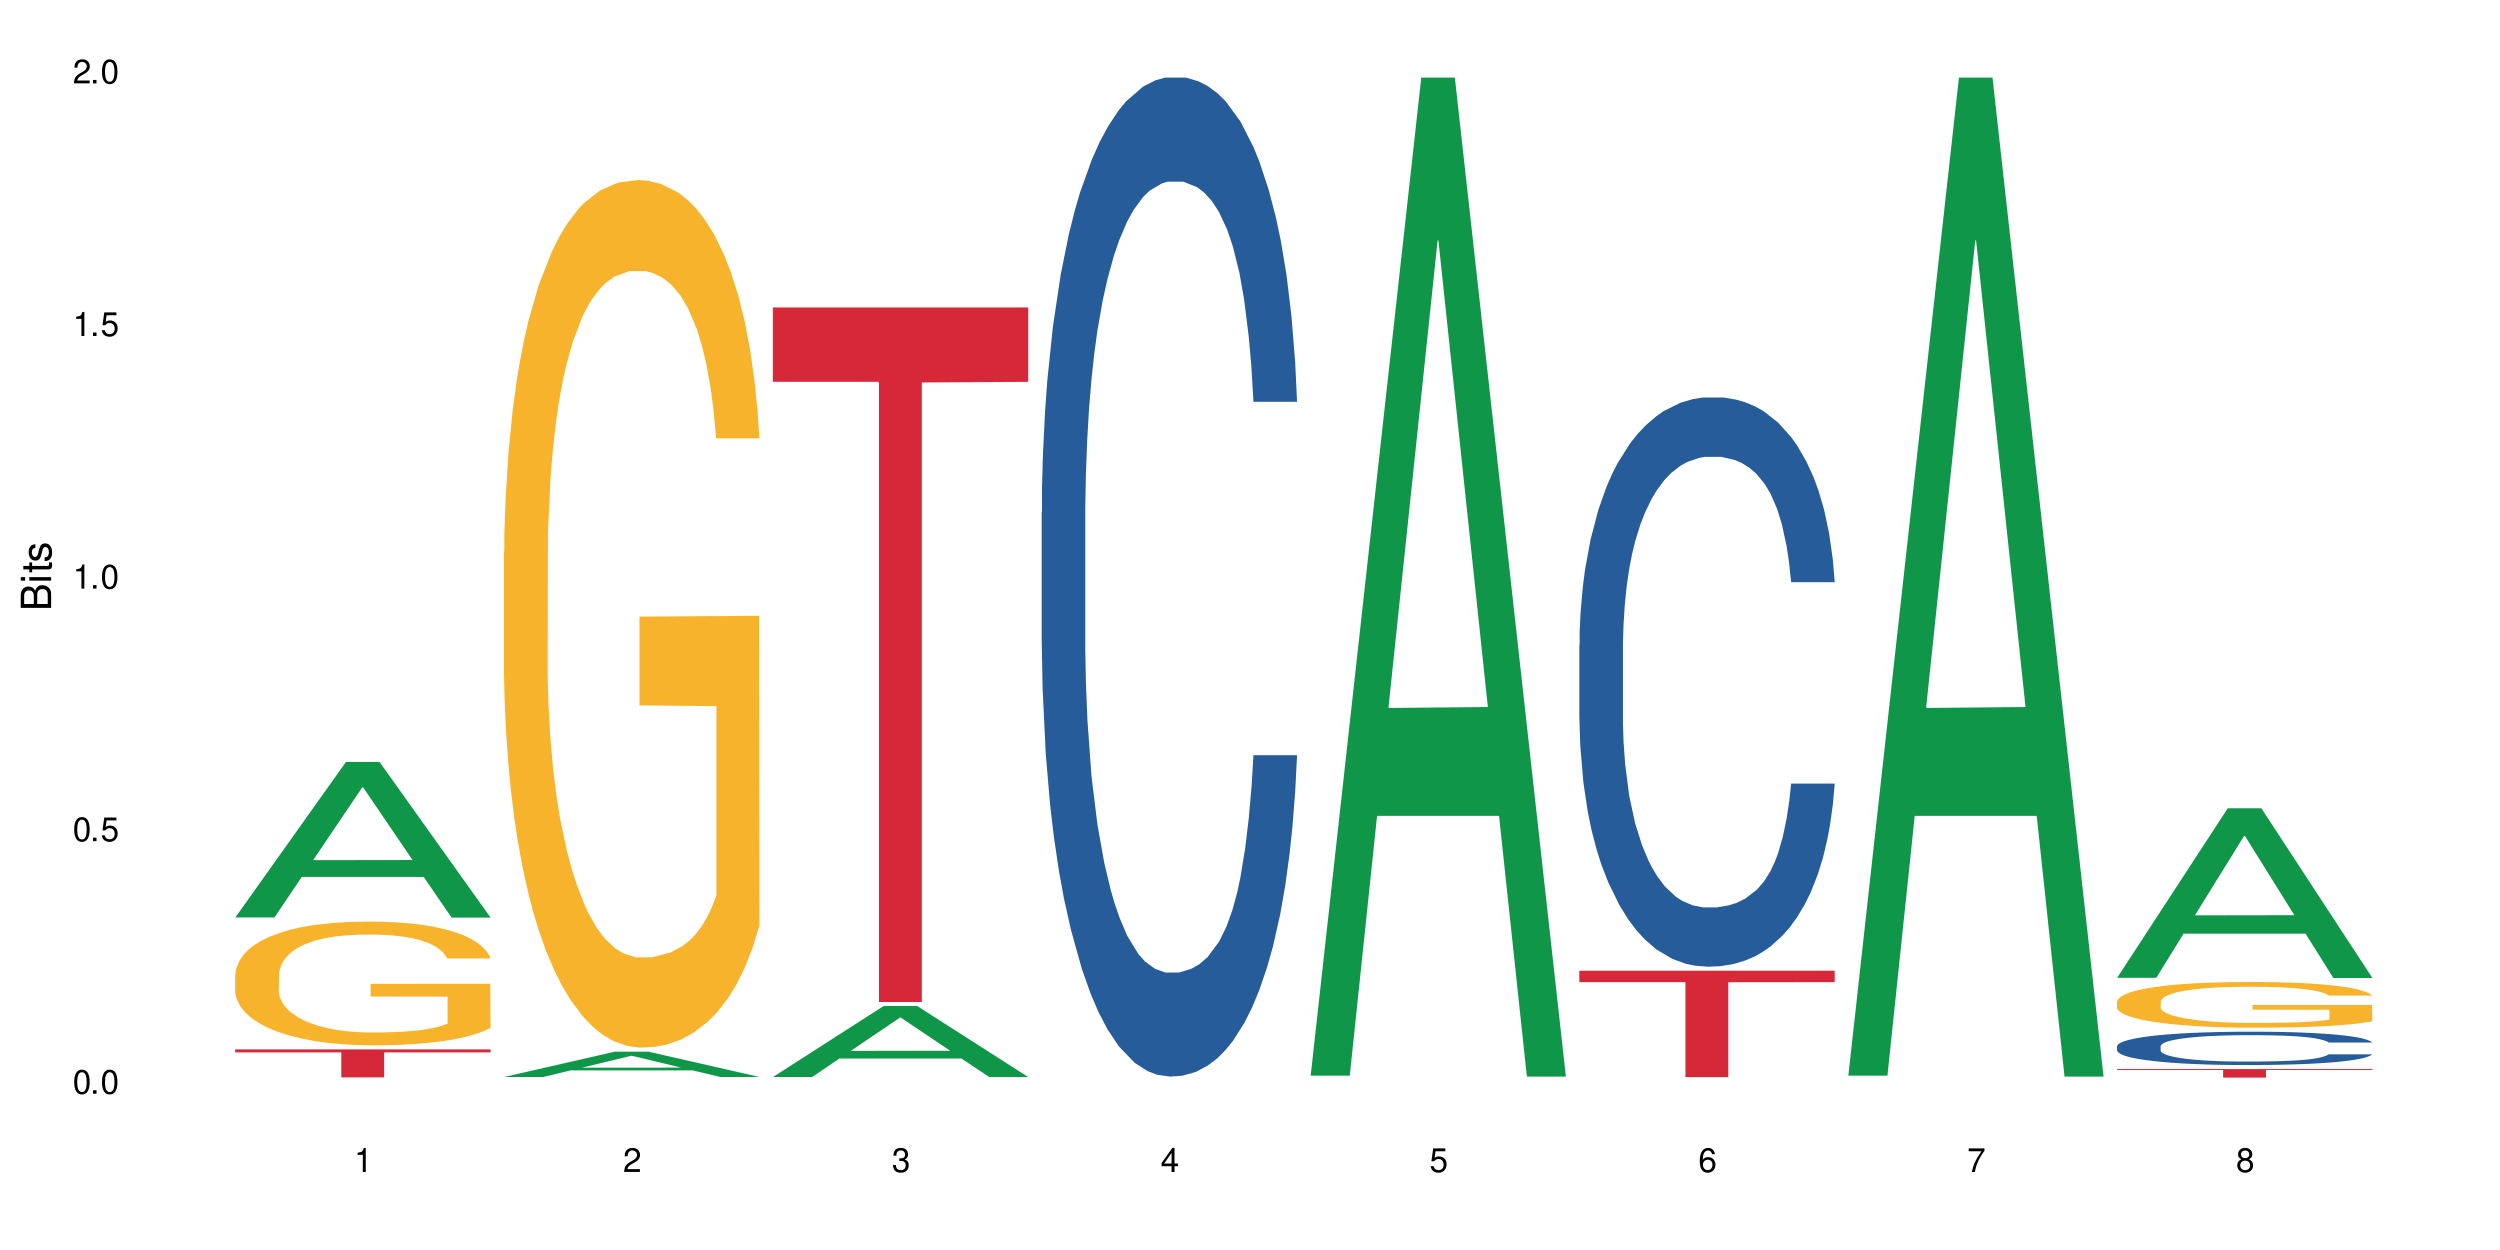
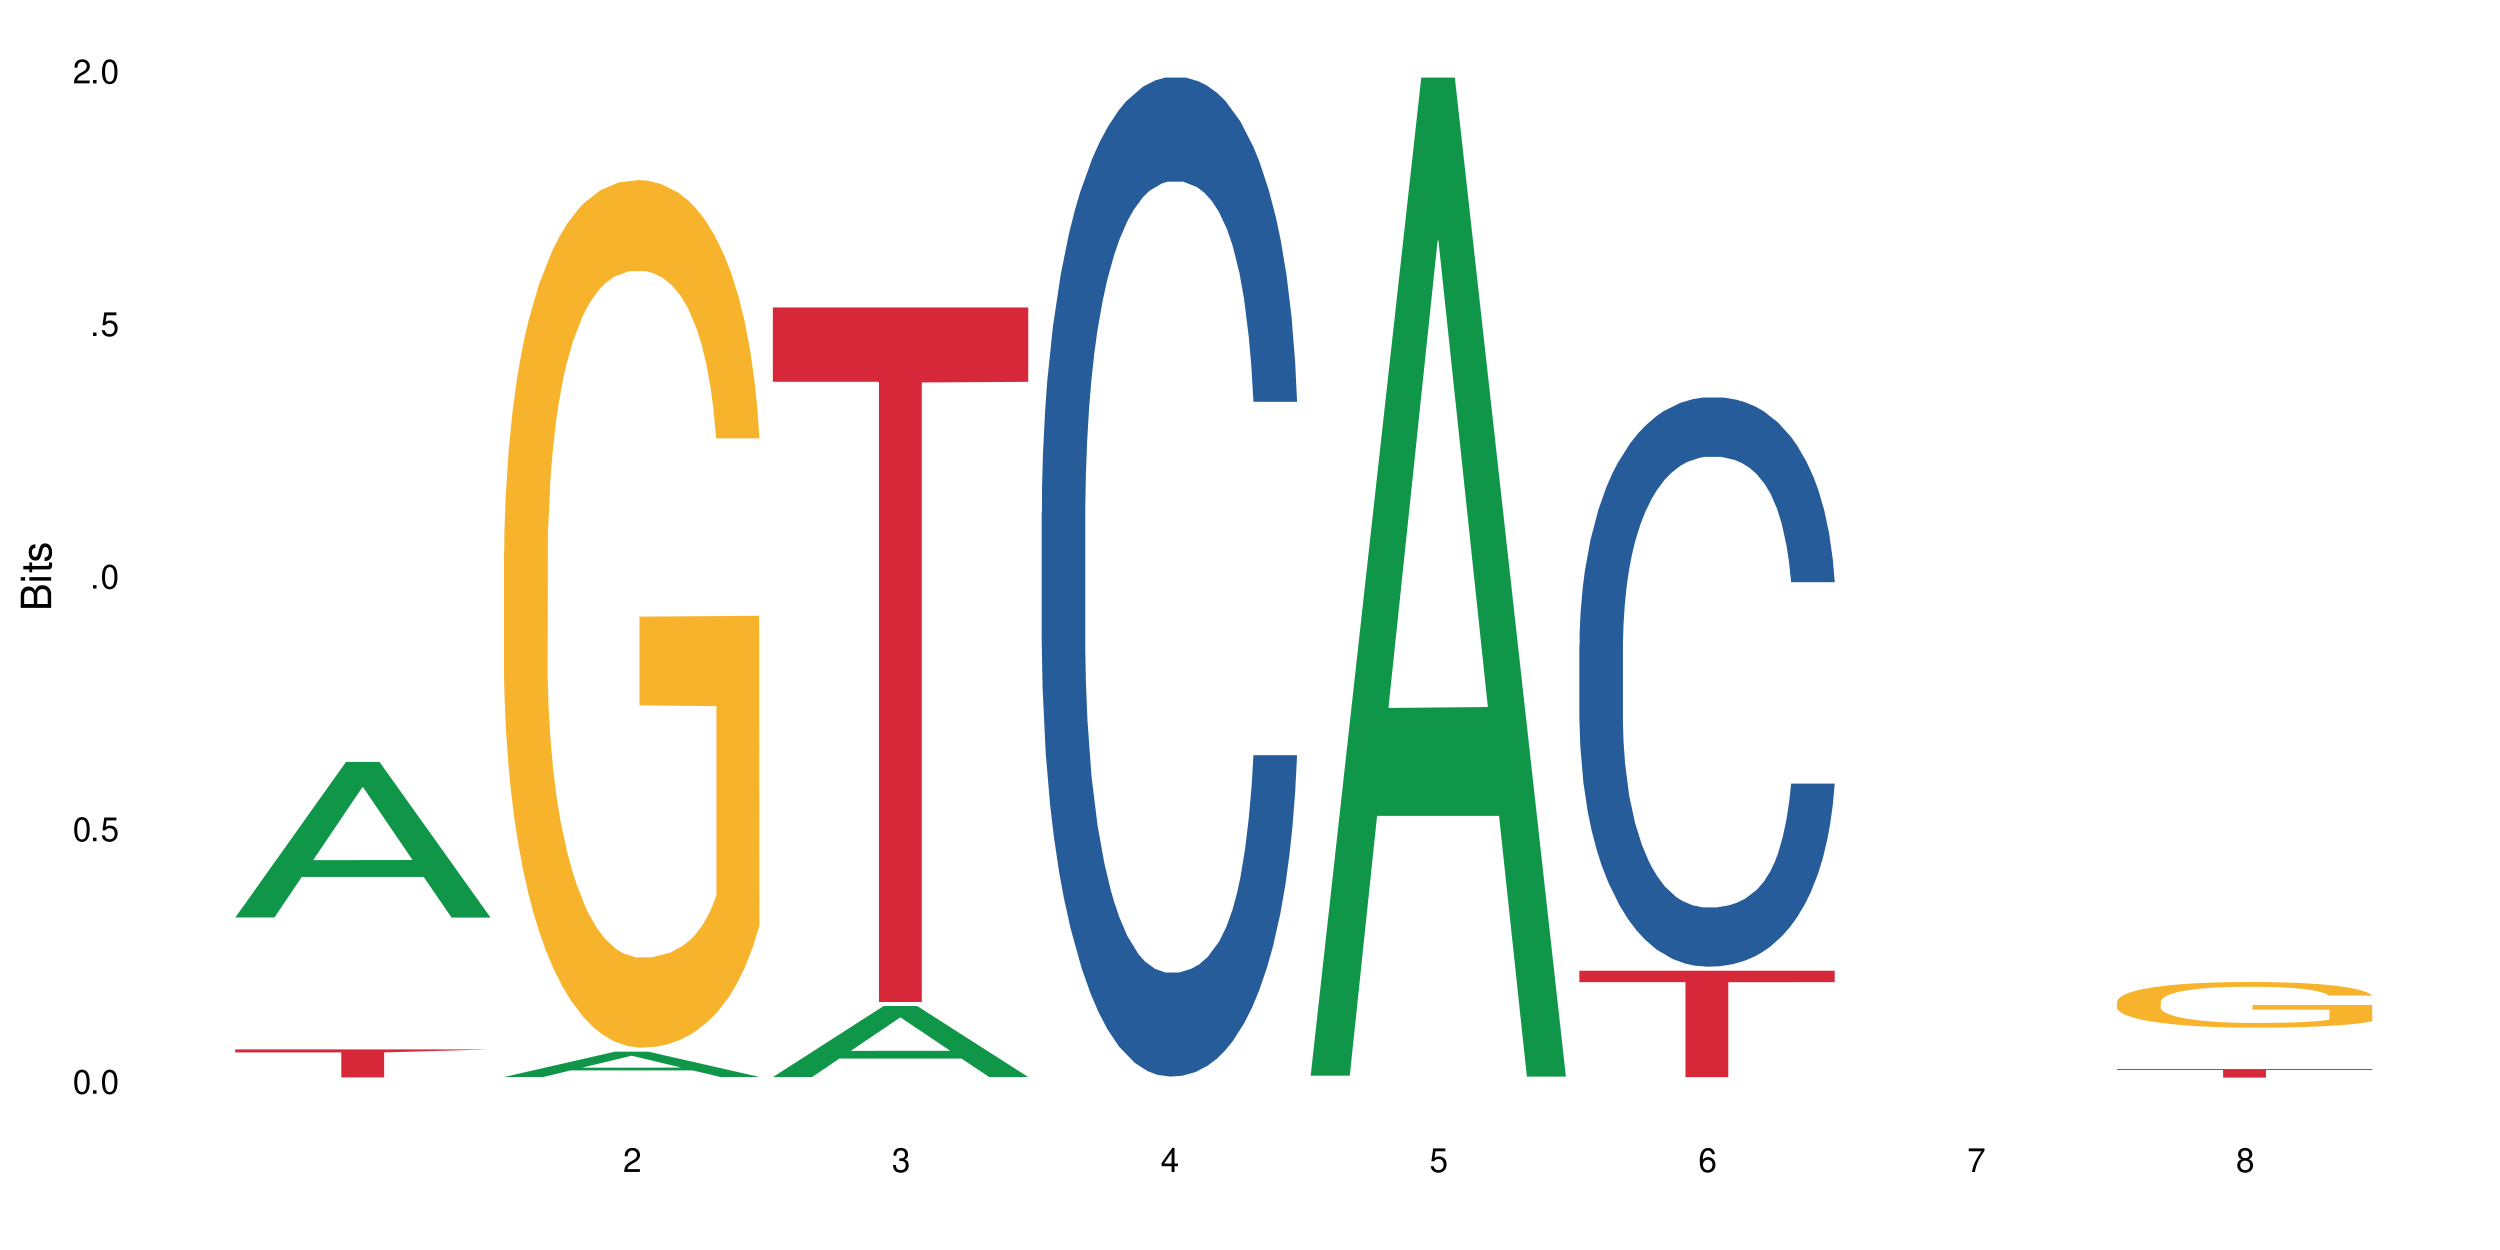
<svg xmlns="http://www.w3.org/2000/svg" xmlns:xlink="http://www.w3.org/1999/xlink" width="720" height="360" viewBox="0 0 720 360">
  <defs>
    <g>
      <g id="glyph-0-0">
</g>
      <g id="glyph-0-1">
        <path d="M 2.641 -6.938 C 2 -6.938 1.422 -6.656 1.078 -6.172 C 0.641 -5.562 0.406 -4.641 0.406 -3.359 C 0.406 -1.016 1.188 0.219 2.641 0.219 C 4.078 0.219 4.859 -1.016 4.859 -3.297 C 4.859 -4.641 4.656 -5.547 4.203 -6.172 C 3.844 -6.656 3.281 -6.938 2.641 -6.938 Z M 2.641 -6.188 C 3.547 -6.188 4 -5.25 4 -3.375 C 4 -1.406 3.562 -0.484 2.625 -0.484 C 1.734 -0.484 1.281 -1.438 1.281 -3.344 C 1.281 -5.25 1.734 -6.188 2.641 -6.188 Z M 2.641 -6.188 " />
      </g>
      <g id="glyph-0-2">
        <path d="M 1.828 -1 L 0.828 -1 L 0.828 0 L 1.828 0 Z M 1.828 -1 " />
      </g>
      <g id="glyph-0-3">
        <path d="M 4.562 -6.797 L 1.062 -6.797 L 0.547 -3.094 L 1.328 -3.094 C 1.719 -3.562 2.047 -3.734 2.578 -3.734 C 3.484 -3.734 4.062 -3.109 4.062 -2.094 C 4.062 -1.125 3.484 -0.531 2.578 -0.531 C 1.828 -0.531 1.375 -0.906 1.188 -1.672 L 0.328 -1.672 C 0.453 -1.109 0.547 -0.844 0.75 -0.594 C 1.125 -0.078 1.828 0.219 2.594 0.219 C 3.969 0.219 4.922 -0.781 4.922 -2.219 C 4.922 -3.562 4.031 -4.484 2.719 -4.484 C 2.25 -4.484 1.859 -4.359 1.469 -4.062 L 1.734 -5.969 L 4.562 -5.969 Z M 4.562 -6.797 " />
      </g>
      <g id="glyph-0-4">
-         <path d="M 2.484 -4.938 L 2.484 0 L 3.328 0 L 3.328 -6.938 L 2.766 -6.938 C 2.469 -5.875 2.281 -5.734 0.984 -5.562 L 0.984 -4.938 Z M 2.484 -4.938 " />
-       </g>
+         </g>
      <g id="glyph-0-5">
        <path d="M 4.859 -0.828 L 1.281 -0.828 C 1.359 -1.406 1.672 -1.781 2.5 -2.281 L 3.469 -2.828 C 4.406 -3.344 4.906 -4.062 4.906 -4.906 C 4.906 -5.484 4.672 -6.031 4.266 -6.406 C 3.859 -6.766 3.375 -6.938 2.719 -6.938 C 1.859 -6.938 1.219 -6.625 0.844 -6.031 C 0.609 -5.672 0.5 -5.234 0.484 -4.531 L 1.328 -4.531 C 1.359 -5.016 1.406 -5.281 1.531 -5.516 C 1.75 -5.938 2.188 -6.203 2.703 -6.203 C 3.469 -6.203 4.031 -5.641 4.031 -4.891 C 4.031 -4.344 3.719 -3.859 3.125 -3.516 L 2.234 -3 C 0.812 -2.172 0.406 -1.531 0.328 -0.016 L 4.859 -0.016 Z M 4.859 -0.828 " />
      </g>
      <g id="glyph-0-6">
        <path d="M 2.125 -3.188 L 2.578 -3.188 C 3.5 -3.188 3.984 -2.766 3.984 -1.922 C 3.984 -1.062 3.469 -0.531 2.594 -0.531 C 1.656 -0.531 1.203 -1 1.156 -2.016 L 0.312 -2.016 C 0.344 -1.453 0.438 -1.094 0.609 -0.781 C 0.953 -0.109 1.625 0.219 2.547 0.219 C 3.953 0.219 4.859 -0.625 4.859 -1.938 C 4.859 -2.828 4.516 -3.297 3.703 -3.594 C 4.344 -3.844 4.656 -4.328 4.656 -5.031 C 4.656 -6.219 3.875 -6.938 2.578 -6.938 C 1.203 -6.938 0.484 -6.172 0.453 -4.703 L 1.297 -4.703 C 1.312 -5.125 1.344 -5.359 1.453 -5.578 C 1.641 -5.969 2.062 -6.203 2.594 -6.203 C 3.344 -6.203 3.797 -5.75 3.797 -5 C 3.797 -4.516 3.609 -4.219 3.25 -4.047 C 3.016 -3.953 2.703 -3.922 2.125 -3.906 Z M 2.125 -3.188 " />
      </g>
      <g id="glyph-0-7">
        <path d="M 3.141 -1.672 L 3.141 0 L 3.984 0 L 3.984 -1.672 L 4.984 -1.672 L 4.984 -2.438 L 3.984 -2.438 L 3.984 -6.938 L 3.359 -6.938 L 0.266 -2.578 L 0.266 -1.672 Z M 3.141 -2.438 L 1 -2.438 L 3.141 -5.5 Z M 3.141 -2.438 " />
      </g>
      <g id="glyph-0-8">
        <path d="M 4.781 -5.125 C 4.609 -6.266 3.891 -6.938 2.844 -6.938 C 2.094 -6.938 1.422 -6.578 1.031 -5.953 C 0.594 -5.266 0.406 -4.422 0.406 -3.172 C 0.406 -2 0.578 -1.25 0.984 -0.641 C 1.359 -0.078 1.953 0.219 2.703 0.219 C 3.984 0.219 4.922 -0.75 4.922 -2.094 C 4.922 -3.375 4.062 -4.281 2.844 -4.281 C 2.172 -4.281 1.641 -4.031 1.281 -3.516 C 1.281 -5.234 1.828 -6.188 2.797 -6.188 C 3.391 -6.188 3.797 -5.797 3.938 -5.125 Z M 2.734 -3.531 C 3.547 -3.531 4.062 -2.953 4.062 -2.031 C 4.062 -1.156 3.484 -0.531 2.703 -0.531 C 1.922 -0.531 1.328 -1.188 1.328 -2.078 C 1.328 -2.938 1.906 -3.531 2.734 -3.531 Z M 2.734 -3.531 " />
      </g>
      <g id="glyph-0-9">
        <path d="M 4.984 -6.797 L 0.438 -6.797 L 0.438 -5.969 L 4.109 -5.969 C 2.5 -3.656 1.828 -2.234 1.328 0 L 2.219 0 C 2.594 -2.172 3.453 -4.047 4.984 -6.094 Z M 4.984 -6.797 " />
      </g>
      <g id="glyph-0-10">
        <path d="M 3.75 -3.656 C 4.469 -4.094 4.688 -4.438 4.688 -5.078 C 4.688 -6.172 3.844 -6.938 2.641 -6.938 C 1.438 -6.938 0.594 -6.172 0.594 -5.094 C 0.594 -4.438 0.812 -4.094 1.516 -3.656 C 0.734 -3.266 0.359 -2.703 0.359 -1.922 C 0.359 -0.656 1.281 0.219 2.641 0.219 C 3.984 0.219 4.922 -0.656 4.922 -1.922 C 4.922 -2.703 4.531 -3.266 3.75 -3.656 Z M 2.641 -6.188 C 3.359 -6.188 3.812 -5.75 3.812 -5.062 C 3.812 -4.406 3.344 -3.984 2.641 -3.984 C 1.922 -3.984 1.453 -4.406 1.453 -5.078 C 1.453 -5.75 1.922 -6.188 2.641 -6.188 Z M 2.641 -3.266 C 3.484 -3.266 4.062 -2.719 4.062 -1.906 C 4.062 -1.078 3.484 -0.531 2.625 -0.531 C 1.797 -0.531 1.219 -1.094 1.219 -1.906 C 1.219 -2.719 1.781 -3.266 2.641 -3.266 Z M 2.641 -3.266 " />
      </g>
      <g id="glyph-1-0">
</g>
      <g id="glyph-1-1">
        <path d="M 0 -0.953 L 0 -4.891 C 0 -5.719 -0.234 -6.344 -0.734 -6.797 C -1.188 -7.234 -1.812 -7.469 -2.5 -7.469 C -3.547 -7.469 -4.188 -7 -4.625 -5.875 C -4.984 -6.688 -5.625 -7.094 -6.531 -7.094 C -7.172 -7.094 -7.734 -6.859 -8.141 -6.391 C -8.562 -5.922 -8.75 -5.344 -8.75 -4.5 L -8.75 -0.953 Z M -4.984 -2.062 L -7.766 -2.062 L -7.766 -4.219 C -7.766 -4.844 -7.688 -5.203 -7.453 -5.5 C -7.219 -5.812 -6.859 -5.969 -6.375 -5.969 C -5.891 -5.969 -5.531 -5.812 -5.297 -5.5 C -5.062 -5.203 -4.984 -4.844 -4.984 -4.219 Z M -0.984 -2.062 L -4 -2.062 L -4 -4.781 C -4 -5.766 -3.438 -6.359 -2.484 -6.359 C -1.547 -6.359 -0.984 -5.766 -0.984 -4.781 Z M -0.984 -2.062 " />
      </g>
      <g id="glyph-1-2">
        <path d="M -6.281 -1.797 L -6.281 -0.797 L 0 -0.797 L 0 -1.797 Z M -8.75 -1.797 L -8.75 -0.797 L -7.484 -0.797 L -7.484 -1.797 Z M -8.75 -1.797 " />
      </g>
      <g id="glyph-1-3">
        <path d="M -6.281 -3.047 L -6.281 -2.016 L -8.016 -2.016 L -8.016 -1.016 L -6.281 -1.016 L -6.281 -0.172 L -5.469 -0.172 L -5.469 -1.016 L -0.719 -1.016 C -0.078 -1.016 0.281 -1.453 0.281 -2.234 C 0.281 -2.5 0.25 -2.719 0.188 -3.047 L -0.641 -3.047 C -0.609 -2.906 -0.594 -2.766 -0.594 -2.562 C -0.594 -2.141 -0.719 -2.016 -1.156 -2.016 L -5.469 -2.016 L -5.469 -3.047 Z M -6.281 -3.047 " />
      </g>
      <g id="glyph-1-4">
        <path d="M -4.531 -5.25 C -5.766 -5.25 -6.469 -4.422 -6.469 -2.969 C -6.469 -1.516 -5.719 -0.562 -4.547 -0.562 C -3.562 -0.562 -3.094 -1.062 -2.734 -2.562 L -2.516 -3.484 C -2.344 -4.188 -2.094 -4.469 -1.641 -4.469 C -1.047 -4.469 -0.641 -3.875 -0.641 -3 C -0.641 -2.453 -0.797 -2 -1.062 -1.75 C -1.25 -1.594 -1.422 -1.531 -1.875 -1.469 L -1.875 -0.406 C -0.422 -0.453 0.281 -1.266 0.281 -2.922 C 0.281 -4.5 -0.5 -5.516 -1.719 -5.516 C -2.656 -5.516 -3.172 -4.984 -3.469 -3.734 L -3.703 -2.766 C -3.891 -1.953 -4.156 -1.609 -4.594 -1.609 C -5.188 -1.609 -5.547 -2.125 -5.547 -2.938 C -5.547 -3.75 -5.203 -4.172 -4.531 -4.203 Z M -4.531 -5.25 " />
      </g>
    </g>
  </defs>
  <rect x="-72" y="-36" width="864" height="432" fill="rgb(100%, 100%, 100%)" fill-opacity="1" />
  <path fill-rule="nonzero" fill="rgb(6.275%, 58.824%, 28.235%)" fill-opacity="1" d="M 67.73 264.227 L 67.809 264.184 L 99.637 219.441 L 109.301 219.441 L 141.281 264.266 L 130.047 264.266 L 122.031 252.566 L 86.906 252.566 L 79.047 264.227 L 67.73 264.227 L 90.285 247.727 L 118.809 247.684 L 104.586 226.766 L 104.43 226.723 L 104.27 226.852 L 90.207 247.684 L 90.285 247.727 Z M 67.73 264.227 " />
-   <path fill-rule="nonzero" fill="rgb(96.863%, 70.196%, 16.863%)" fill-opacity="1" d="M 67.73 280.688 L 67.82 280.656 L 67.82 280.004 L 68.18 278.539 L 69.078 276.523 L 70.242 274.863 L 71.5 273.559 L 72.305 272.875 L 73.652 271.898 L 74.816 271.184 L 77.777 269.719 L 81.543 268.352 L 83.609 267.766 L 85.941 267.215 L 89.258 266.594 L 90.785 266.367 L 95.449 265.848 L 100.738 265.52 L 106.57 265.422 L 109.262 265.457 L 112.938 265.586 L 117.961 265.945 L 120.832 266.27 L 123.074 266.594 L 125.406 267.02 L 128.277 267.668 L 130.969 268.449 L 133.121 269.23 L 135.273 270.207 L 137.066 271.25 L 138.594 272.387 L 139.938 273.754 L 140.746 274.895 L 141.281 276.035 L 128.816 276.035 L 128.098 274.895 L 127.289 274.016 L 125.945 272.941 L 124.598 272.16 L 123.254 271.543 L 120.742 270.695 L 118.59 270.176 L 115.898 269.719 L 113.297 269.426 L 110.336 269.23 L 108.543 269.168 L 103.789 269.168 L 99.484 269.395 L 96.973 269.656 L 95.18 269.914 L 92.668 270.402 L 91.141 270.793 L 90.246 271.055 L 87.555 272.062 L 85.762 272.973 L 84.773 273.594 L 83.52 274.57 L 82.621 275.449 L 81.633 276.75 L 81.098 277.727 L 80.379 279.938 L 80.289 285.797 L 80.559 287.035 L 81.098 288.367 L 81.812 289.539 L 82.891 290.777 L 83.965 291.719 L 85.852 292.988 L 87.465 293.836 L 88.719 294.391 L 91.141 295.27 L 92.129 295.562 L 94.461 296.145 L 96.883 296.602 L 99.844 296.992 L 102.086 297.188 L 105.672 297.352 L 110.246 297.352 L 115.629 297.156 L 119.039 296.895 L 121.371 296.633 L 122.895 296.406 L 124.777 296.047 L 126.125 295.723 L 127.379 295.367 L 128.906 294.812 L 128.906 287.035 L 106.75 287 L 106.75 283.355 L 141.195 283.324 L 141.281 296.047 L 139.398 296.926 L 137.066 297.773 L 134.824 298.426 L 132.492 298.977 L 129.176 299.598 L 126.484 299.988 L 122.355 300.441 L 118.59 300.734 L 114.645 300.93 L 111.145 301.027 L 107.02 301.062 L 103.34 300.996 L 99.395 300.801 L 96.254 300.539 L 93.383 300.215 L 90.516 299.793 L 86.926 299.109 L 84.594 298.555 L 82.172 297.871 L 79.75 297.059 L 77.598 296.18 L 76.164 295.496 L 74.727 294.715 L 73.203 293.738 L 71.766 292.633 L 70.691 291.621 L 69.703 290.484 L 68.988 289.41 L 68.27 287.945 L 67.91 286.773 L 67.73 285.766 Z M 67.73 280.688 " />
-   <path fill-rule="nonzero" fill="rgb(83.922%, 15.686%, 22.353%)" fill-opacity="1" d="M 67.73 302.219 L 141.281 302.219 L 141.281 303.082 L 110.629 303.09 L 110.629 310.293 L 98.297 310.293 L 98.297 303.098 L 98.117 303.082 L 67.73 303.082 Z M 67.73 302.219 " />
+   <path fill-rule="nonzero" fill="rgb(83.922%, 15.686%, 22.353%)" fill-opacity="1" d="M 67.73 302.219 L 141.281 302.219 L 110.629 303.09 L 110.629 310.293 L 98.297 310.293 L 98.297 303.098 L 98.117 303.082 L 67.73 303.082 Z M 67.73 302.219 " />
  <path fill-rule="nonzero" fill="rgb(6.275%, 58.824%, 28.235%)" fill-opacity="1" d="M 145.156 310.168 L 145.234 310.16 L 177.059 302.883 L 186.723 302.883 L 218.707 310.172 L 207.469 310.172 L 199.453 308.27 L 164.328 308.27 L 156.469 310.168 L 145.156 310.168 L 167.707 307.484 L 196.23 307.477 L 182.008 304.074 L 181.852 304.066 L 181.695 304.086 L 167.629 307.477 L 167.707 307.484 Z M 145.156 310.168 " />
  <path fill-rule="nonzero" fill="rgb(96.863%, 70.196%, 16.863%)" fill-opacity="1" d="M 145.156 158.875 L 145.242 158.645 L 145.242 154.082 L 145.602 143.812 L 146.5 129.664 L 147.664 118.027 L 148.922 108.898 L 149.73 104.105 L 151.074 97.262 L 152.242 92.238 L 155.199 81.969 L 158.969 72.387 L 161.031 68.277 L 163.363 64.398 L 166.684 60.062 L 168.207 58.465 L 172.871 54.816 L 178.164 52.531 L 183.992 51.848 L 186.684 52.078 L 190.363 52.988 L 195.387 55.5 L 198.254 57.781 L 200.496 60.062 L 202.828 63.031 L 205.699 67.594 L 208.391 73.07 L 210.543 78.547 L 212.695 85.395 L 214.492 92.695 L 216.016 100.684 L 217.359 110.266 L 218.168 118.254 L 218.707 126.242 L 206.238 126.242 L 205.52 118.254 L 204.715 112.094 L 203.367 104.562 L 202.023 99.086 L 200.676 94.75 L 198.164 88.816 L 196.012 85.164 L 193.32 81.969 L 190.723 79.918 L 187.762 78.547 L 185.969 78.09 L 181.211 78.09 L 176.906 79.688 L 174.395 81.516 L 172.602 83.34 L 170.09 86.762 L 168.566 89.5 L 167.668 91.328 L 164.977 98.402 L 163.184 104.789 L 162.195 109.125 L 160.941 115.973 L 160.043 122.133 L 159.059 131.262 L 158.52 138.105 L 157.801 153.625 L 157.711 194.699 L 157.98 203.371 L 158.52 212.727 L 159.238 220.941 L 160.312 229.613 L 161.391 236.23 L 163.273 245.133 L 164.887 251.066 L 166.145 254.945 L 168.566 261.105 L 169.551 263.16 L 171.883 267.266 L 174.305 270.461 L 177.266 273.199 L 179.508 274.57 L 183.098 275.711 L 187.672 275.711 L 193.055 274.34 L 196.461 272.516 L 198.793 270.691 L 200.32 269.094 L 202.203 266.582 L 203.547 264.301 L 204.805 261.789 L 206.328 257.91 L 206.328 203.371 L 184.172 203.145 L 184.172 177.586 L 218.617 177.355 L 218.707 266.582 L 216.824 272.742 L 214.492 278.676 L 212.25 283.242 L 209.918 287.121 L 206.598 291.457 L 203.906 294.195 L 199.781 297.391 L 196.012 299.441 L 192.066 300.812 L 188.566 301.496 L 184.441 301.727 L 180.766 301.27 L 176.816 299.898 L 173.68 298.074 L 170.809 295.793 L 167.938 292.824 L 164.352 288.031 L 162.016 284.152 L 159.594 279.359 L 157.172 273.656 L 155.02 267.496 L 153.586 262.703 L 152.152 257.227 L 150.625 250.379 L 149.191 242.621 L 148.113 235.547 L 147.129 227.559 L 146.41 220.031 L 145.691 209.762 L 145.332 201.547 L 145.156 194.473 Z M 145.156 158.875 " />
  <path fill-rule="nonzero" fill="rgb(6.275%, 58.824%, 28.235%)" fill-opacity="1" d="M 222.578 310.18 L 222.656 310.16 L 254.48 289.734 L 264.148 289.734 L 296.129 310.195 L 284.895 310.195 L 276.879 304.855 L 241.75 304.855 L 233.895 310.18 L 222.578 310.18 L 245.129 302.645 L 273.656 302.625 L 259.434 293.078 L 259.273 293.059 L 259.117 293.117 L 245.051 302.625 L 245.129 302.645 Z M 222.578 310.18 " />
  <path fill-rule="nonzero" fill="rgb(83.922%, 15.686%, 22.353%)" fill-opacity="1" d="M 222.578 88.551 L 296.129 88.551 L 296.129 109.965 L 265.477 110.152 L 265.477 288.578 L 253.141 288.578 L 253.141 110.34 L 252.965 109.965 L 222.578 109.965 Z M 222.578 88.551 " />
  <path fill-rule="nonzero" fill="rgb(14.51%, 36.078%, 60%)" fill-opacity="1" d="M 300 147.531 L 300.09 147.27 L 300.09 140.957 L 300.359 130.965 L 300.988 118.34 L 301.617 109.664 L 303.23 94.145 L 305.473 79.156 L 307.805 67.582 L 309.508 60.746 L 311.035 55.484 L 314.531 45.754 L 316.773 40.758 L 319.195 36.289 L 322.156 31.816 L 324.309 29.188 L 329.152 24.98 L 332.742 23.137 L 335.52 22.348 L 341.531 22.348 L 345.117 23.402 L 347.719 24.715 L 350.59 26.82 L 353.012 29.188 L 357.227 34.973 L 360.996 42.336 L 362.699 46.543 L 365.391 54.695 L 367.453 62.586 L 368.891 69.426 L 370.504 79.156 L 371.938 90.988 L 373.016 104.402 L 373.555 115.711 L 360.996 115.711 L 360.367 105.191 L 359.648 97.039 L 358.305 86.258 L 356.961 78.629 L 355.074 71.004 L 353.371 66.004 L 351.039 61.008 L 348.977 57.852 L 346.824 55.484 L 344.762 53.906 L 340.812 52.328 L 336.238 52.328 L 334.535 52.855 L 331.035 54.961 L 329.152 56.801 L 326.461 60.484 L 324.578 63.902 L 322.336 69.16 L 320.812 73.633 L 318.926 80.469 L 317.582 86.52 L 316.059 95.199 L 315.16 101.773 L 314.352 109.137 L 313.637 117.816 L 313.098 127.02 L 312.738 136.75 L 312.559 146.219 L 312.559 186.98 L 312.738 196.449 L 313.188 207.496 L 314.352 223.539 L 316.059 237.477 L 318.031 248.523 L 319.914 256.41 L 320.992 260.094 L 322.426 264.301 L 324.668 269.562 L 327.898 274.82 L 329.781 276.926 L 332.652 279.027 L 335.609 280.082 L 339.559 280.082 L 343.055 279.027 L 345.387 277.715 L 347.809 275.609 L 351.129 271.141 L 353.191 266.93 L 354.984 261.934 L 356.332 256.938 L 357.227 252.73 L 358.574 244.578 L 359.648 235.637 L 360.457 226.43 L 360.996 217.488 L 373.555 217.488 L 373.016 228.008 L 372.207 238.266 L 371.402 245.891 L 370.145 255.098 L 368.711 263.25 L 366.645 272.453 L 364.941 278.504 L 362.699 285.078 L 360.637 290.074 L 358.395 294.547 L 355.074 299.805 L 352.922 302.434 L 350.59 304.801 L 347.809 306.906 L 344.312 308.746 L 340.543 309.801 L 337.047 310.062 L 333.277 309.535 L 330.5 308.484 L 326.82 306.117 L 322.246 301.383 L 318.926 296.387 L 316.324 291.391 L 314.082 286.129 L 311.57 279.027 L 308.344 267.457 L 306.371 258.516 L 305.023 251.152 L 303.5 240.895 L 302.422 231.691 L 301.168 216.965 L 300.27 198.289 L 300 183.824 Z M 300 147.531 " />
  <path fill-rule="nonzero" fill="rgb(6.275%, 58.824%, 28.235%)" fill-opacity="1" d="M 377.426 309.793 L 377.504 309.523 L 409.328 22.348 L 418.992 22.348 L 450.977 310.062 L 439.738 310.062 L 431.723 234.961 L 396.598 234.961 L 388.738 309.793 L 377.426 309.793 L 399.977 203.891 L 428.504 203.621 L 414.277 69.355 L 414.121 69.086 L 413.965 69.895 L 399.898 203.621 L 399.977 203.891 Z M 377.426 309.793 " />
  <path fill-rule="nonzero" fill="rgb(14.51%, 36.078%, 60%)" fill-opacity="1" d="M 454.848 185.812 L 454.938 185.664 L 454.938 182.066 L 455.207 176.371 L 455.836 169.18 L 456.461 164.234 L 458.078 155.395 L 460.32 146.852 L 462.652 140.262 L 464.355 136.363 L 465.879 133.367 L 469.379 127.824 L 471.621 124.977 L 474.043 122.43 L 477.004 119.883 L 479.156 118.383 L 484 115.984 L 487.586 114.938 L 490.367 114.488 L 496.379 114.488 L 499.965 115.086 L 502.566 115.836 L 505.438 117.035 L 507.859 118.383 L 512.074 121.68 L 515.844 125.875 L 517.547 128.273 L 520.238 132.918 L 522.301 137.414 L 523.734 141.309 L 525.352 146.852 L 526.785 153.598 L 527.863 161.238 L 528.398 167.68 L 515.844 167.68 L 515.215 161.688 L 514.496 157.043 L 513.152 150.898 L 511.805 146.555 L 509.922 142.207 L 508.219 139.359 L 505.887 136.516 L 503.824 134.715 L 501.672 133.367 L 499.605 132.469 L 495.66 131.57 L 491.086 131.57 L 489.383 131.867 L 485.883 133.066 L 484 134.117 L 481.309 136.215 L 479.426 138.16 L 477.184 141.16 L 475.656 143.707 L 473.773 147.602 L 472.43 151.047 L 470.902 155.992 L 470.008 159.738 L 469.199 163.934 L 468.48 168.879 L 467.945 174.125 L 467.586 179.668 L 467.406 185.062 L 467.406 208.289 L 467.586 213.684 L 468.035 219.977 L 469.199 229.117 L 470.902 237.059 L 472.879 243.352 L 474.762 247.848 L 475.836 249.945 L 477.273 252.344 L 479.516 255.34 L 482.742 258.336 L 484.629 259.535 L 487.496 260.734 L 490.457 261.332 L 494.406 261.332 L 497.902 260.734 L 500.234 259.984 L 502.656 258.785 L 505.977 256.238 L 508.039 253.84 L 509.832 250.996 L 511.18 248.148 L 512.074 245.75 L 513.422 241.105 L 514.496 236.012 L 515.305 230.766 L 515.844 225.672 L 528.398 225.672 L 527.863 231.664 L 527.055 237.508 L 526.246 241.855 L 524.992 247.098 L 523.555 251.742 L 521.492 256.988 L 519.789 260.434 L 517.547 264.18 L 515.484 267.027 L 513.242 269.574 L 509.922 272.57 L 507.77 274.07 L 505.438 275.418 L 502.656 276.617 L 499.16 277.668 L 495.391 278.266 L 491.895 278.414 L 488.125 278.117 L 485.344 277.516 L 481.668 276.168 L 477.094 273.473 L 473.773 270.625 L 471.172 267.777 L 468.93 264.781 L 466.418 260.734 L 463.191 254.141 L 461.215 249.047 L 459.871 244.852 L 458.348 239.008 L 457.27 233.762 L 456.016 225.371 L 455.117 214.73 L 454.848 206.492 Z M 454.848 185.812 " />
  <path fill-rule="nonzero" fill="rgb(83.922%, 15.686%, 22.353%)" fill-opacity="1" d="M 454.848 279.574 L 528.398 279.574 L 528.398 282.852 L 497.746 282.883 L 497.746 310.215 L 485.414 310.215 L 485.414 282.91 L 485.234 282.852 L 454.848 282.852 Z M 454.848 279.574 " />
-   <path fill-rule="nonzero" fill="rgb(6.275%, 58.824%, 28.235%)" fill-opacity="1" d="M 532.27 309.793 L 532.352 309.523 L 564.176 22.348 L 573.84 22.348 L 605.824 310.062 L 594.586 310.062 L 586.57 234.961 L 551.445 234.961 L 543.586 309.793 L 532.27 309.793 L 554.824 203.891 L 583.348 203.621 L 569.125 69.355 L 568.969 69.086 L 568.812 69.895 L 554.746 203.621 L 554.824 203.891 Z M 532.27 309.793 " />
-   <path fill-rule="nonzero" fill="rgb(6.275%, 58.824%, 28.235%)" fill-opacity="1" d="M 609.695 281.613 L 609.773 281.566 L 641.598 232.773 L 651.266 232.773 L 683.246 281.66 L 672.008 281.66 L 663.996 268.898 L 628.867 268.898 L 621.012 281.613 L 609.695 281.613 L 632.246 263.621 L 660.773 263.574 L 646.551 240.762 L 646.391 240.715 L 646.234 240.855 L 632.168 263.574 L 632.246 263.621 Z M 609.695 281.613 " />
-   <path fill-rule="nonzero" fill="rgb(14.51%, 36.078%, 60%)" fill-opacity="1" d="M 609.695 301.312 L 609.785 301.305 L 609.785 301.094 L 610.055 300.758 L 610.68 300.34 L 611.309 300.051 L 612.922 299.531 L 615.164 299.031 L 617.5 298.645 L 619.203 298.418 L 620.727 298.242 L 624.227 297.918 L 626.469 297.75 L 628.891 297.602 L 631.852 297.453 L 634.004 297.367 L 638.848 297.227 L 642.434 297.164 L 645.215 297.137 L 651.223 297.137 L 654.812 297.172 L 657.414 297.215 L 660.285 297.285 L 662.707 297.367 L 666.922 297.559 L 670.688 297.805 L 672.395 297.945 L 675.086 298.215 L 677.148 298.48 L 678.582 298.707 L 680.195 299.031 L 681.633 299.426 L 682.707 299.875 L 683.246 300.25 L 670.688 300.25 L 670.062 299.898 L 669.344 299.629 L 667.996 299.27 L 666.652 299.016 L 664.77 298.762 L 663.066 298.594 L 660.734 298.426 L 658.668 298.32 L 656.516 298.242 L 654.453 298.191 L 650.508 298.137 L 645.934 298.137 L 644.227 298.156 L 640.73 298.227 L 638.848 298.285 L 636.156 298.41 L 634.273 298.523 L 632.027 298.699 L 630.504 298.848 L 628.621 299.074 L 627.273 299.277 L 625.75 299.566 L 624.852 299.785 L 624.047 300.031 L 623.328 300.32 L 622.789 300.629 L 622.43 300.953 L 622.254 301.27 L 622.254 302.629 L 622.43 302.941 L 622.879 303.312 L 624.047 303.848 L 625.75 304.312 L 627.723 304.68 L 629.605 304.941 L 630.684 305.066 L 632.117 305.207 L 634.363 305.383 L 637.59 305.559 L 639.473 305.625 L 642.344 305.695 L 645.305 305.73 L 649.25 305.73 L 652.75 305.695 L 655.082 305.652 L 657.504 305.582 L 660.82 305.434 L 662.887 305.293 L 664.68 305.129 L 666.023 304.961 L 666.922 304.82 L 668.266 304.547 L 669.344 304.25 L 670.152 303.941 L 670.688 303.645 L 683.246 303.645 L 682.707 303.996 L 681.902 304.336 L 681.094 304.594 L 679.84 304.898 L 678.402 305.172 L 676.34 305.477 L 674.637 305.68 L 672.395 305.898 L 670.332 306.066 L 668.086 306.215 L 664.77 306.391 L 662.617 306.477 L 660.285 306.555 L 657.504 306.625 L 654.004 306.688 L 650.238 306.723 L 646.738 306.73 L 642.973 306.715 L 640.191 306.68 L 636.516 306.602 L 631.941 306.441 L 628.621 306.277 L 626.02 306.109 L 623.777 305.934 L 621.266 305.695 L 618.035 305.312 L 616.062 305.012 L 614.719 304.766 L 613.191 304.426 L 612.117 304.117 L 610.859 303.629 L 609.965 303.004 L 609.695 302.523 Z M 609.695 301.312 " />
  <path fill-rule="nonzero" fill="rgb(96.863%, 70.196%, 16.863%)" fill-opacity="1" d="M 609.695 288.453 L 609.785 288.441 L 609.785 288.203 L 610.145 287.66 L 611.039 286.914 L 612.207 286.301 L 613.461 285.82 L 614.27 285.57 L 615.613 285.207 L 616.781 284.941 L 619.742 284.402 L 623.508 283.898 L 625.57 283.68 L 627.902 283.477 L 631.223 283.246 L 632.746 283.164 L 637.41 282.973 L 642.703 282.852 L 648.535 282.816 L 651.223 282.828 L 654.902 282.875 L 659.926 283.008 L 662.797 283.129 L 665.039 283.246 L 667.371 283.402 L 670.242 283.645 L 672.93 283.934 L 675.086 284.223 L 677.238 284.582 L 679.031 284.969 L 680.555 285.387 L 681.902 285.895 L 682.707 286.312 L 683.246 286.734 L 670.777 286.734 L 670.062 286.312 L 669.254 285.988 L 667.91 285.594 L 666.562 285.305 L 665.219 285.074 L 662.707 284.762 L 660.555 284.57 L 657.863 284.402 L 655.262 284.293 L 652.301 284.223 L 650.508 284.199 L 645.754 284.199 L 641.449 284.281 L 638.938 284.379 L 637.141 284.473 L 634.629 284.656 L 633.105 284.801 L 632.207 284.895 L 629.52 285.27 L 627.723 285.605 L 626.738 285.832 L 625.48 286.195 L 624.586 286.52 L 623.598 287 L 623.059 287.359 L 622.344 288.176 L 622.254 290.344 L 622.52 290.801 L 623.059 291.293 L 623.777 291.727 L 624.852 292.18 L 625.93 292.531 L 627.812 293 L 629.43 293.312 L 630.684 293.516 L 633.105 293.84 L 634.094 293.949 L 636.426 294.164 L 638.848 294.332 L 641.805 294.477 L 644.047 294.551 L 647.637 294.609 L 652.211 294.609 L 657.594 294.539 L 661 294.441 L 663.332 294.348 L 664.859 294.262 L 666.742 294.129 L 668.086 294.008 L 669.344 293.875 L 670.867 293.672 L 670.867 290.801 L 648.715 290.785 L 648.715 289.441 L 683.156 289.43 L 683.246 294.129 L 681.363 294.453 L 679.031 294.766 L 676.789 295.008 L 674.457 295.211 L 671.137 295.441 L 668.445 295.586 L 664.32 295.754 L 660.555 295.859 L 656.605 295.934 L 653.109 295.969 L 648.98 295.98 L 645.305 295.957 L 641.359 295.887 L 638.219 295.789 L 635.348 295.668 L 632.477 295.512 L 628.891 295.258 L 626.559 295.055 L 624.137 294.801 L 621.715 294.504 L 619.562 294.176 L 618.125 293.926 L 616.691 293.637 L 615.164 293.277 L 613.73 292.867 L 612.656 292.496 L 611.668 292.074 L 610.949 291.676 L 610.234 291.137 L 609.875 290.703 L 609.695 290.328 Z M 609.695 288.453 " />
  <path fill-rule="nonzero" fill="rgb(83.922%, 15.686%, 22.353%)" fill-opacity="1" d="M 609.695 307.887 L 683.246 307.887 L 683.246 308.152 L 652.594 308.152 L 652.594 310.34 L 640.258 310.34 L 640.258 308.156 L 640.082 308.152 L 609.695 308.152 Z M 609.695 307.887 " />
  <g fill="rgb(0%, 0%, 0%)" fill-opacity="1">
    <use xlink:href="#glyph-0-1" x="20.965" y="314.993" />
    <use xlink:href="#glyph-0-2" x="25.965" y="314.993" />
    <use xlink:href="#glyph-0-1" x="28.965" y="314.993" />
  </g>
  <g fill="rgb(0%, 0%, 0%)" fill-opacity="1">
    <use xlink:href="#glyph-0-1" x="20.965" y="242.251" />
    <use xlink:href="#glyph-0-2" x="25.965" y="242.251" />
    <use xlink:href="#glyph-0-3" x="28.965" y="242.251" />
  </g>
  <g fill="rgb(0%, 0%, 0%)" fill-opacity="1">
    <use xlink:href="#glyph-0-4" x="20.965" y="169.509" />
    <use xlink:href="#glyph-0-2" x="25.965" y="169.509" />
    <use xlink:href="#glyph-0-1" x="28.965" y="169.509" />
  </g>
  <g fill="rgb(0%, 0%, 0%)" fill-opacity="1">
    <use xlink:href="#glyph-0-4" x="20.965" y="96.767" />
    <use xlink:href="#glyph-0-2" x="25.965" y="96.767" />
    <use xlink:href="#glyph-0-3" x="28.965" y="96.767" />
  </g>
  <g fill="rgb(0%, 0%, 0%)" fill-opacity="1">
    <use xlink:href="#glyph-0-5" x="20.965" y="24.024" />
    <use xlink:href="#glyph-0-2" x="25.965" y="24.024" />
    <use xlink:href="#glyph-0-1" x="28.965" y="24.024" />
  </g>
  <g fill="rgb(0%, 0%, 0%)" fill-opacity="1">
    <use xlink:href="#glyph-0-4" x="102.008" y="337.532" />
  </g>
  <g fill="rgb(0%, 0%, 0%)" fill-opacity="1">
    <use xlink:href="#glyph-0-5" x="179.43" y="337.532" />
  </g>
  <g fill="rgb(0%, 0%, 0%)" fill-opacity="1">
    <use xlink:href="#glyph-0-6" x="256.855" y="337.532" />
  </g>
  <g fill="rgb(0%, 0%, 0%)" fill-opacity="1">
    <use xlink:href="#glyph-0-7" x="334.277" y="337.532" />
  </g>
  <g fill="rgb(0%, 0%, 0%)" fill-opacity="1">
    <use xlink:href="#glyph-0-3" x="411.699" y="337.532" />
  </g>
  <g fill="rgb(0%, 0%, 0%)" fill-opacity="1">
    <use xlink:href="#glyph-0-8" x="489.125" y="337.532" />
  </g>
  <g fill="rgb(0%, 0%, 0%)" fill-opacity="1">
    <use xlink:href="#glyph-0-9" x="566.547" y="337.532" />
  </g>
  <g fill="rgb(0%, 0%, 0%)" fill-opacity="1">
    <use xlink:href="#glyph-0-10" x="643.969" y="337.532" />
  </g>
  <g fill="rgb(0%, 0%, 0%)" fill-opacity="1">
    <use xlink:href="#glyph-1-1" x="14.725" y="176.012" />
    <use xlink:href="#glyph-1-2" x="14.725" y="168.012" />
    <use xlink:href="#glyph-1-3" x="14.725" y="165.012" />
    <use xlink:href="#glyph-1-4" x="14.725" y="162.012" />
  </g>
</svg>